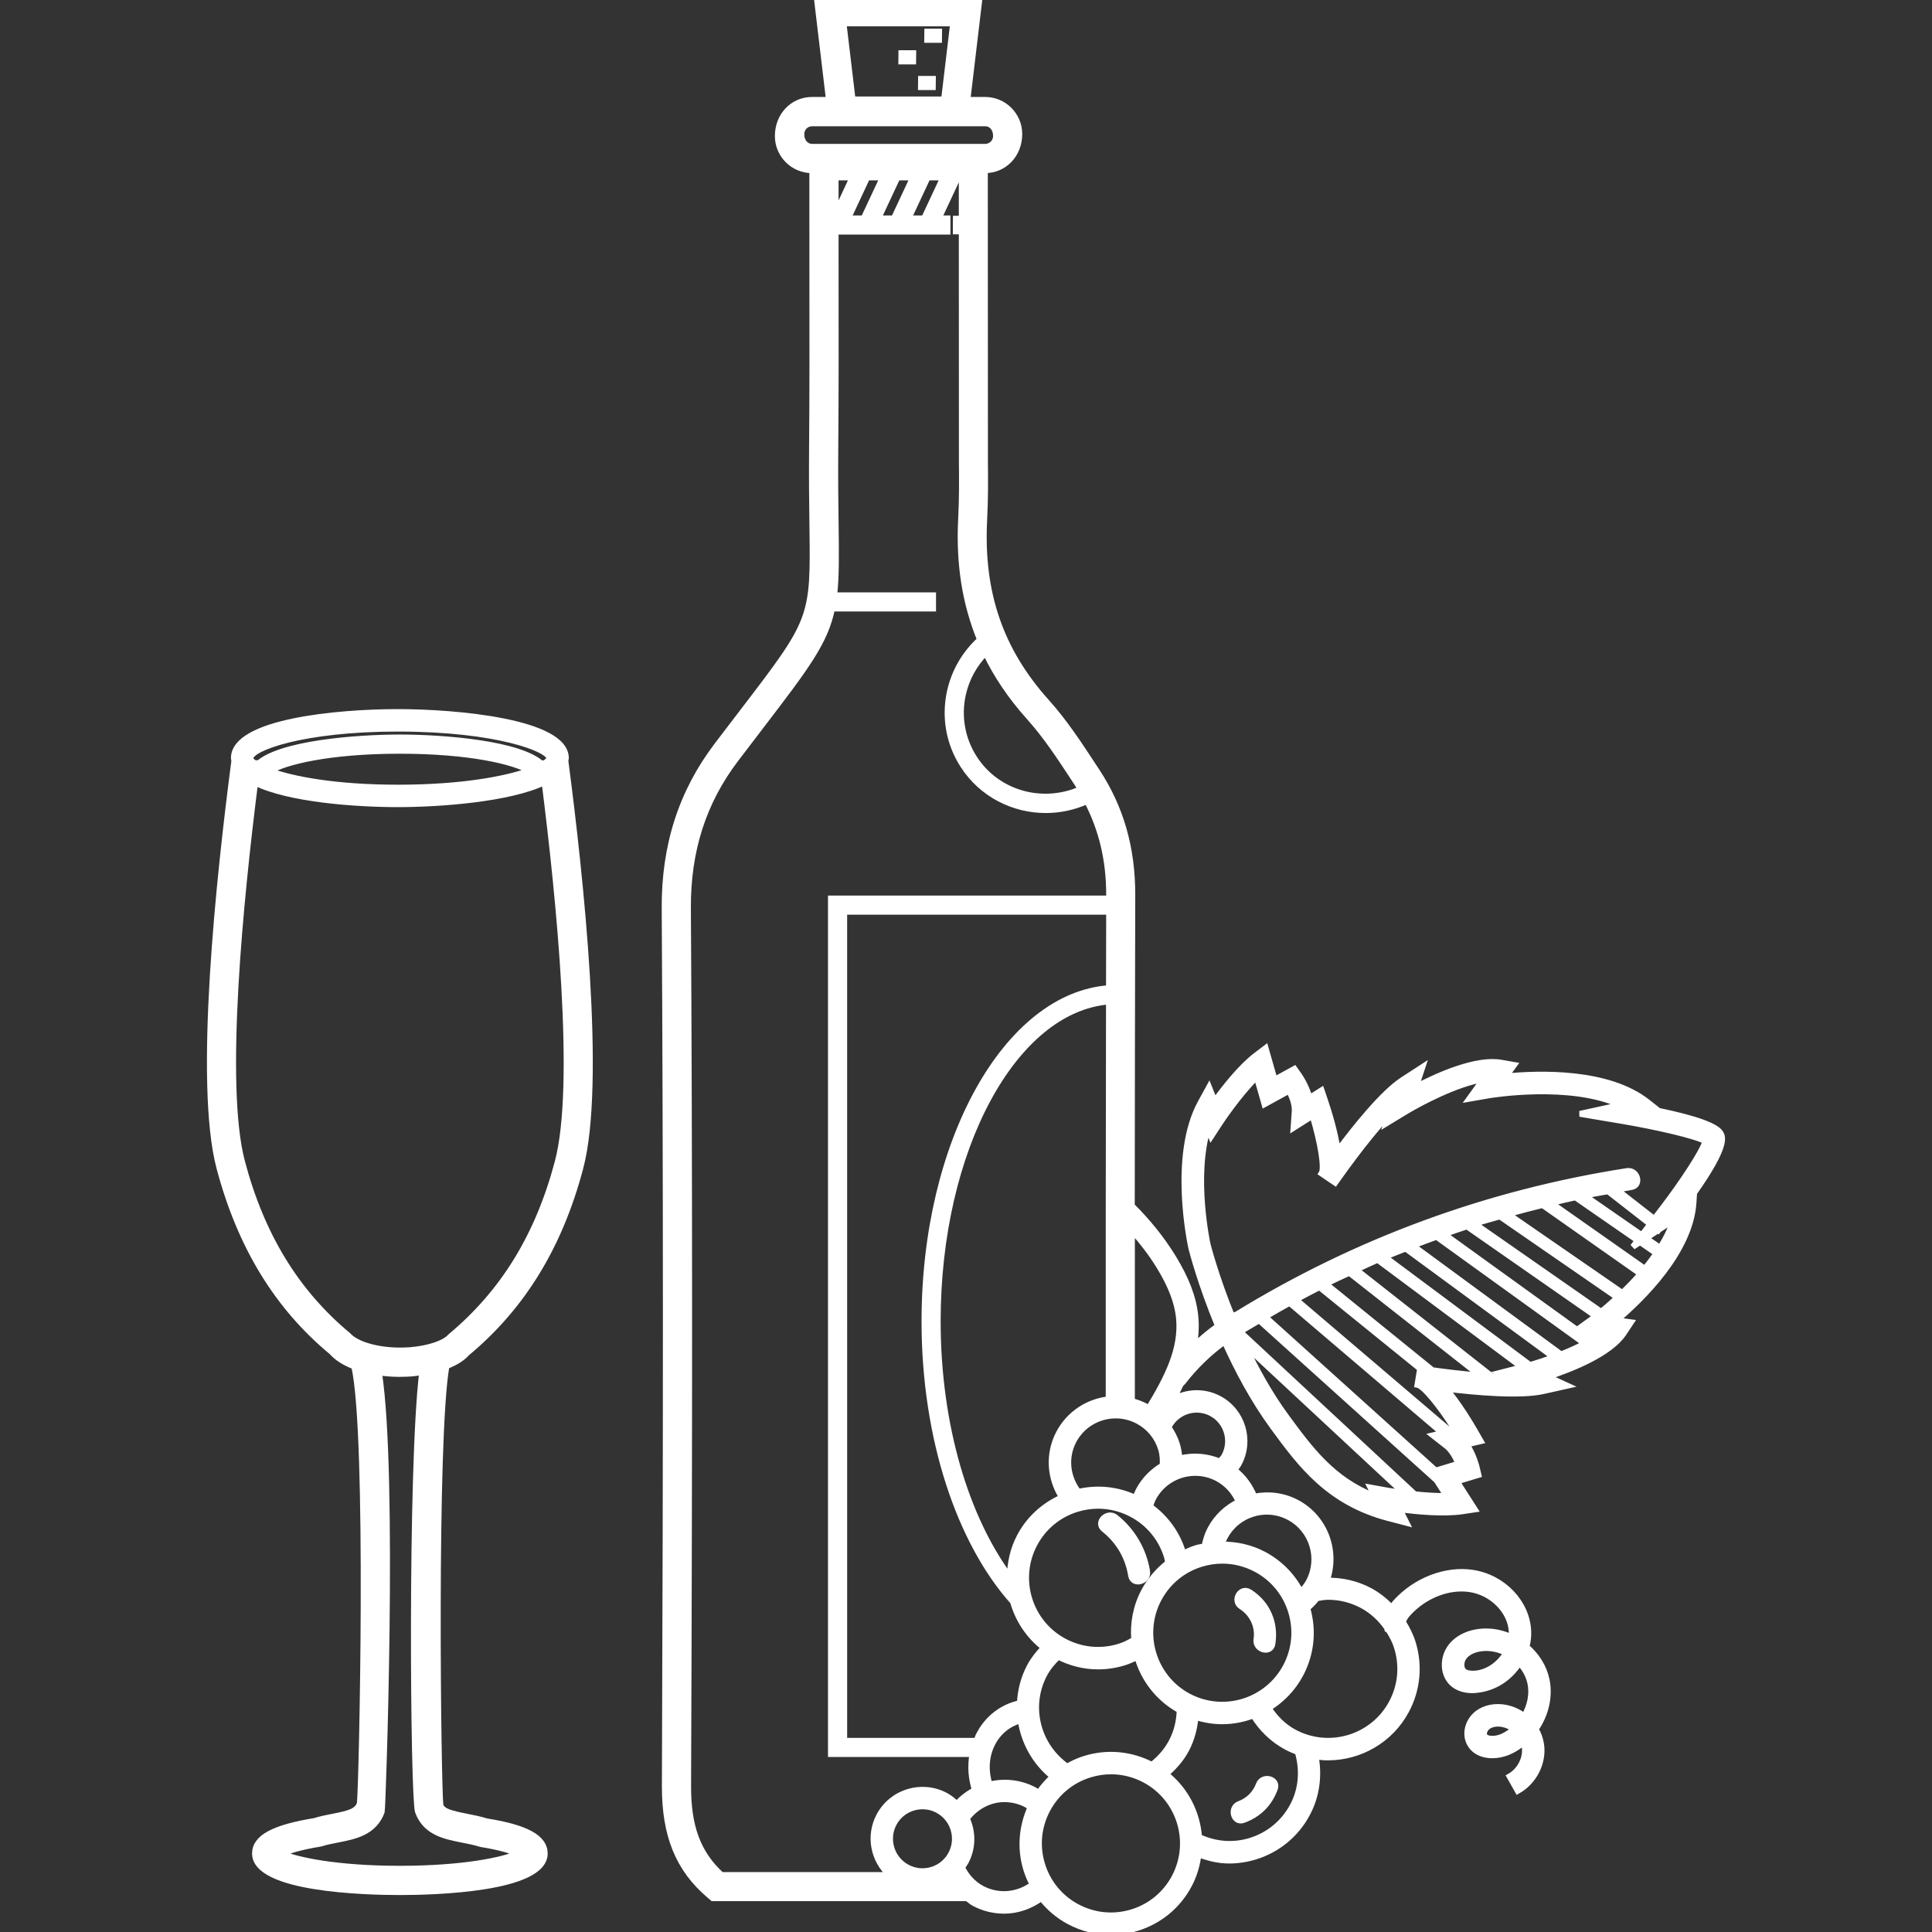
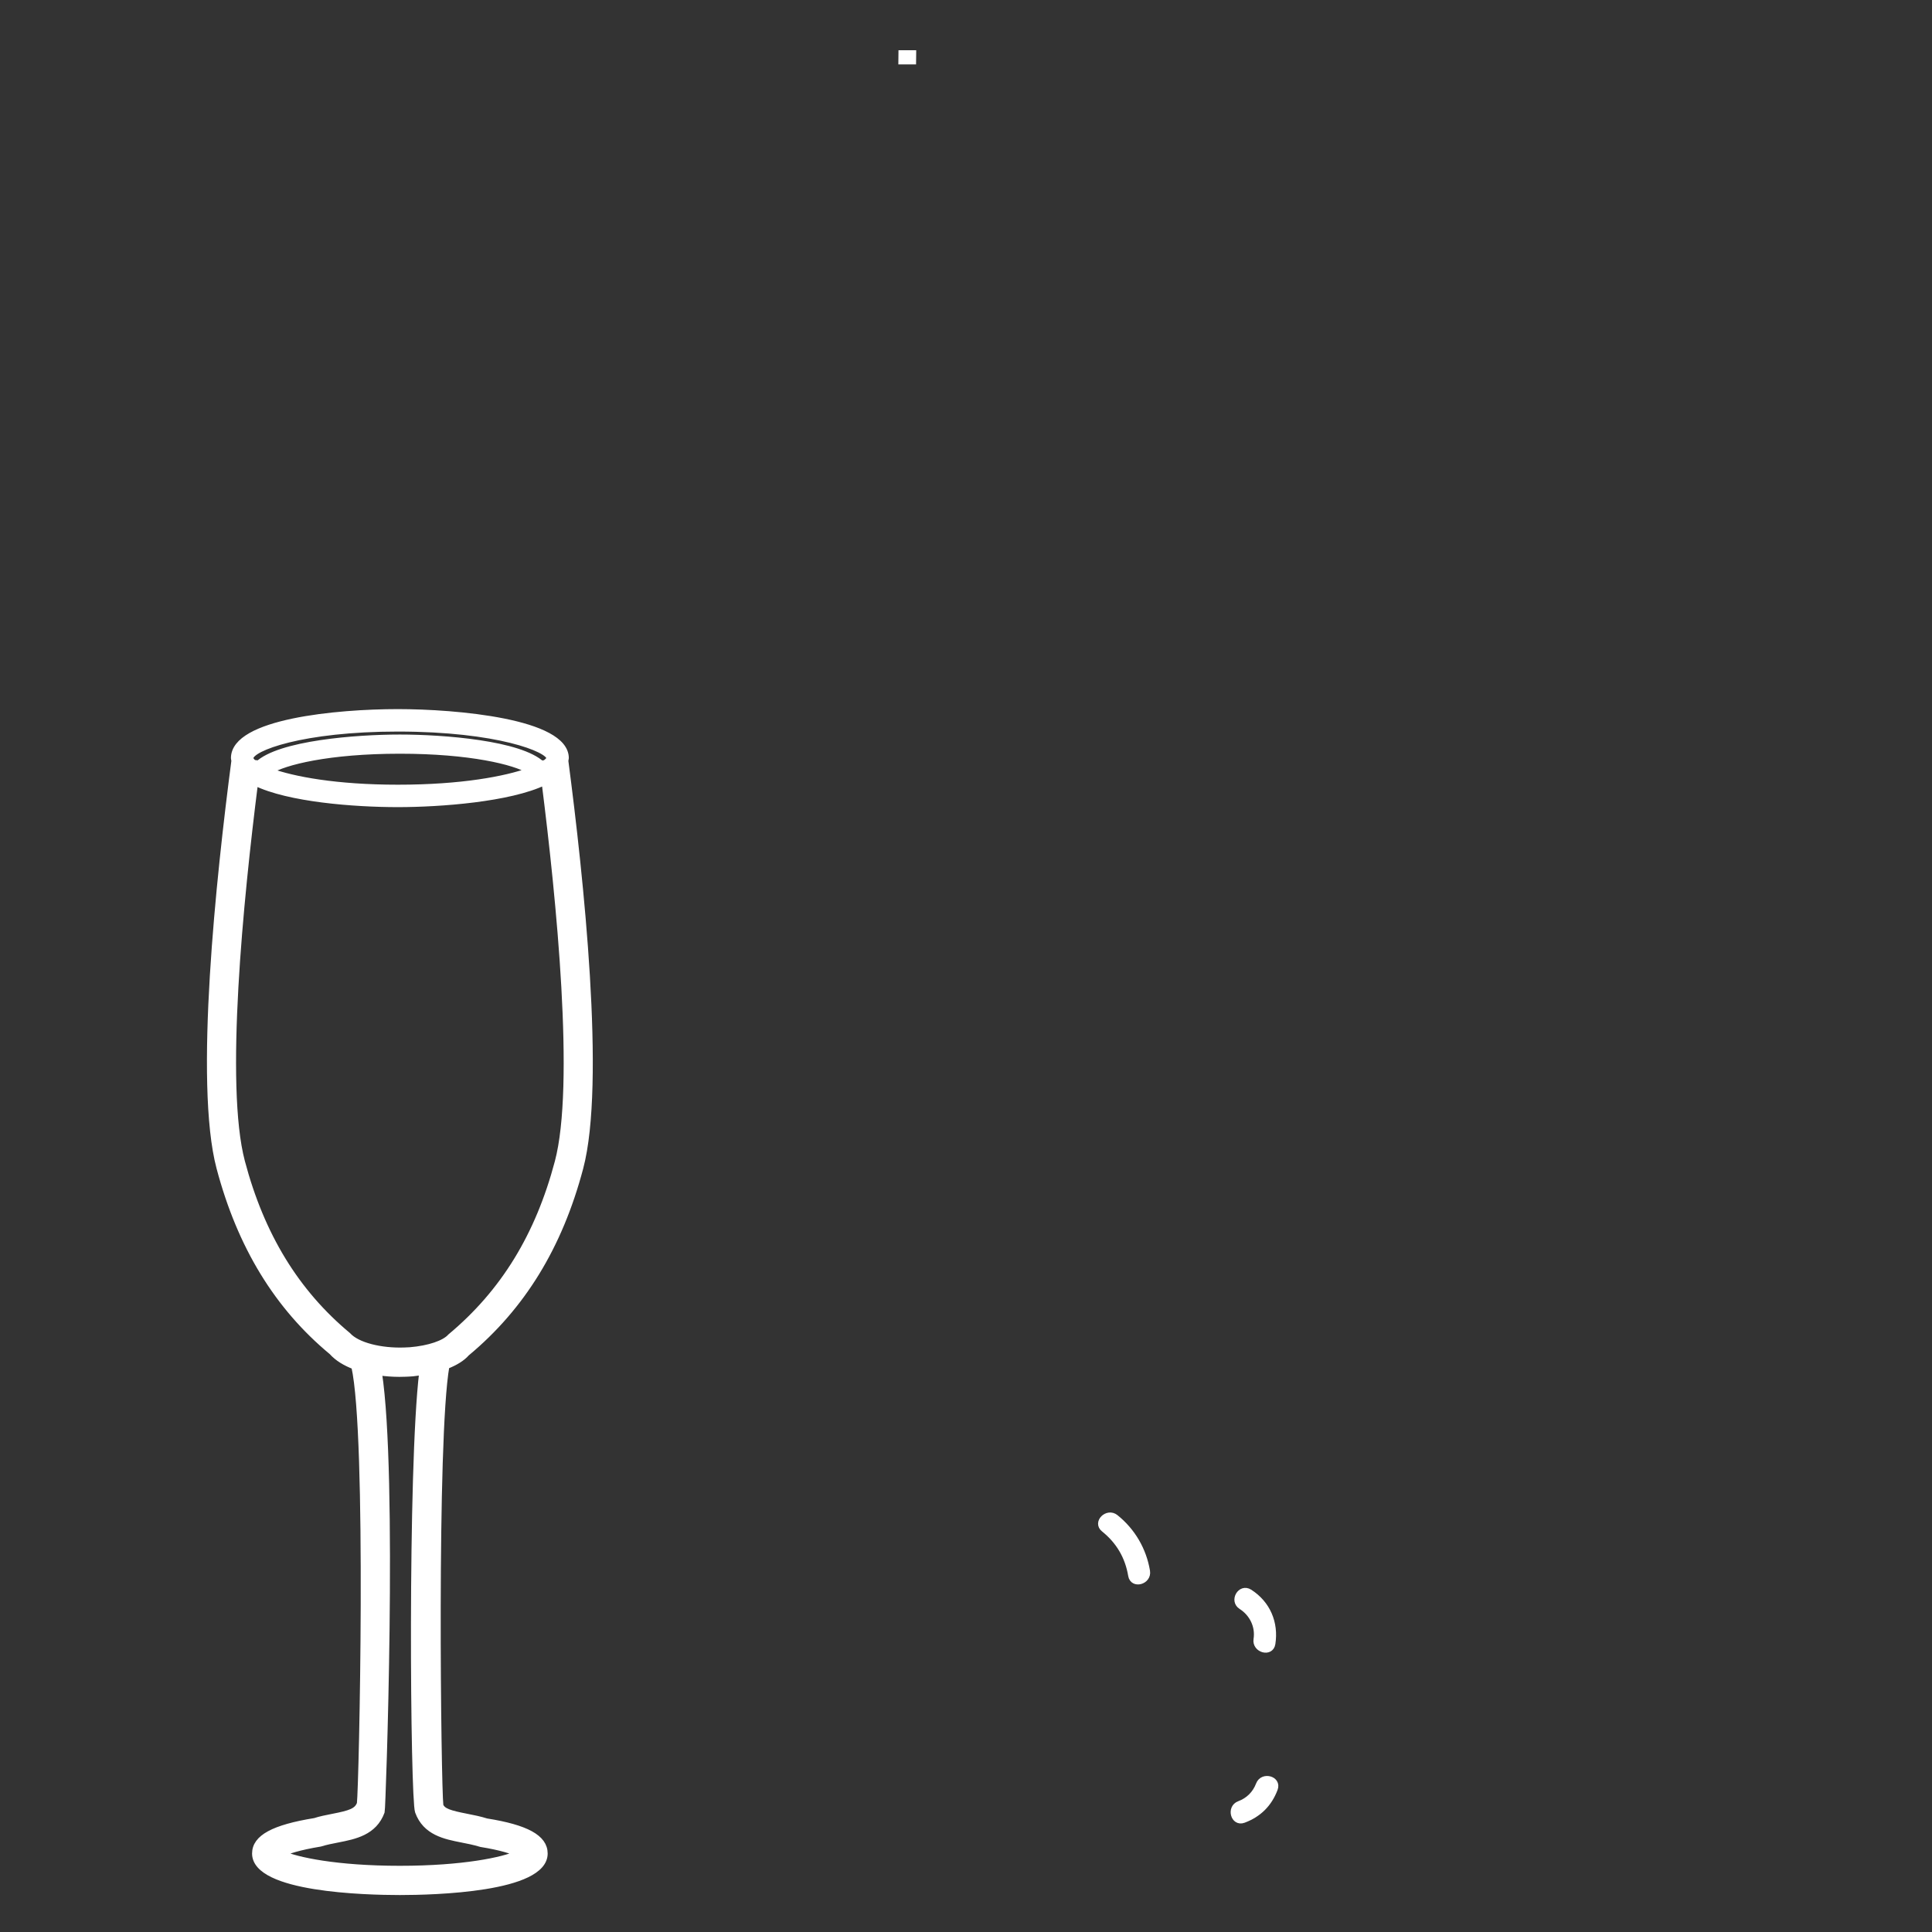
<svg xmlns="http://www.w3.org/2000/svg" fill="#ffffff" height="800px" width="800px" id="Layer_1" viewBox="0 0 330.02 330.02" xml:space="preserve" stroke="#ffffff">
  <rect x="0" y="0" width="330.02" height="330.02" fill="#333333" stroke="none" />
  <g id="SVGRepo_bgCarrier" stroke-width="0" />
  <g id="SVGRepo_tracerCarrier" stroke-linecap="round" stroke-linejoin="round" />
  <g id="SVGRepo_iconCarrier">
    <g>
      <g>
        <g>
-           <path d="M160.42,5.46c0-0.024,0.004-0.036,0.004-0.06h-2.04c-0.012,0.468-0.02,0.94-0.016,1.412h2.036 C160.408,6.36,160.408,5.912,160.42,5.46z" />
          <path d="M156,9.144c0-0.024,0.004-0.036,0.004-0.06h-2.04c-0.012,0.468-0.02,0.94-0.016,1.412h2.036 C155.988,10.044,155.992,9.596,156,9.144z" />
-           <path d="M159.356,13.528c0-0.024,0.004-0.036,0.004-0.06h-2.04c-0.012,0.468-0.02,0.94-0.016,1.412h2.036 C159.344,14.428,159.348,13.976,159.356,13.528z" />
          <path d="M96.664,129.5c0-6.228-18.772-7.872-28.7-7.872c-10.408,0-28.016,1.66-28.016,7.872c0,0.156,0.06,0.296,0.08,0.444 c-2.596,19.808-6.376,55.096-2.552,69.528c3.552,13.408,9.904,23.768,19.196,31.468c0.956,1.08,2.312,1.88,3.836,2.464 c2.668,11.62,1.304,71.78,0.956,74.68c-0.476,1.312-1.692,1.668-4.564,2.232c-1.104,0.216-2.252,0.444-3.104,0.732 c-7.08,1.148-10.236,2.864-10.236,5.564c0,6.12,18.936,6.596,24.744,6.596c5.808,0,24.748-0.476,24.748-6.596 c0-2.704-3.156-4.416-9.952-5.496c-1.132-0.356-2.28-0.584-3.384-0.8c-2.876-0.564-4.088-0.92-4.48-1.904 c-0.388-3.088-1.16-62.636,1.032-75.064c1.512-0.588,2.712-1.328,3.448-2.176c9.52-7.912,15.872-18.272,19.42-31.68 c3.824-14.448,0.04-49.76-2.556-69.556C96.6,129.792,96.664,129.656,96.664,129.5z M67.964,124.464 c17.064,0,25.864,3.532,25.864,5.036c0,0.236-0.292,0.532-0.724,0.844l-0.5,0.064c0.008,0.052,0.012,0.108,0.02,0.16 c-3.724-3.572-16.844-4.596-24.32-4.596c-7.48,0-20.6,1.024-24.32,4.596c0.008-0.06,0.016-0.124,0.024-0.184l-0.664-0.08 c-0.344-0.288-0.56-0.564-0.56-0.8C42.784,127.792,51.672,124.464,67.964,124.464z M90.404,131.652 c-4.008,1.44-11.504,2.888-22.44,2.888c-10.52,0-17.9-1.388-21.844-2.832c2.408-1.528,9.988-3.46,22.184-3.46 C80.356,128.248,87.9,130.132,90.404,131.652z M78.944,314.248c0.96,0.188,1.968,0.38,3.236,0.756 c3.508,0.568,5.312,1.196,6.208,1.624c-2.348,1.092-9.224,2.584-20.084,2.584c-10.848,0-17.724-1.492-20.076-2.584 c0.916-0.432,2.792-1.084,6.484-1.696c0.988-0.308,1.992-0.5,2.952-0.688c2.932-0.572,6.26-1.224,7.556-4.792 c0.14-0.38,2.22-57.516-0.484-75.008c1.188,0.164,2.372,0.248,3.476,0.248c0.344,0,0.68-0.004,1.004-0.02 c0.372-0.012,0.748-0.024,1.304-0.072c0.56-0.048,1.064-0.152,1.592-0.232c-2.004,16.62-1.516,72.904-0.724,75.08 C72.684,313.02,76.012,313.672,78.944,314.248z M95.268,198.472c-3.328,12.576-9.252,22.268-18.332,29.844 c-1.008,1.144-3.656,2.044-6.9,2.316c-0.308,0.024-0.62,0.032-0.96,0.044c-4.012,0.144-8.06-0.852-9.628-2.592 c-8.852-7.364-14.776-17.056-18.104-29.632c-3.456-13.04-0.284-44.84,2.236-64.748c5.7,2.8,16.892,3.668,24.384,3.668 c7.224,0,19.104-0.884,25.052-3.756C95.54,153.516,98.728,185.4,95.268,198.472z" />
-           <path d="M293.908,193.576c-0.704-1.232-4.256-2.512-10.584-3.824l-1.896-1.496c-6.744-5.316-18.472-4.944-24.196-4.384 l1.416-1.956l-2.232-0.392c-4.224-0.744-10.66,2.108-14.548,4.132l1.116-3.388l-3.384,2.2c-3.408,2.216-8.112,8.108-11.08,12.084 c-0.448-3.14-1.54-6.664-2.192-8.6l-0.58-1.712l-2.052,1.304c-0.54-2.044-1.676-3.696-1.848-3.94l-0.732-1.032l-3.388,1.86 l-1.54-5.4l-1.652,1.256c-2.6,1.98-5.38,5.524-7.048,7.824l-0.96-2.396l-1.44,2.628c-5,9.12-1.728,24.212-1.58,24.884 c0.104,0.404,1.552,6.072,4.54,13.28c-1.456,1.036-2.816,2.184-4.108,3.408c0.312-1.668,0.424-3.388,0.24-5.144 c-0.324-3.108-1.524-6.264-3.764-9.94c-1.984-3.244-4.392-6.192-7.08-8.86c0.012-17.116,0.04-34.732,0.084-53.108 c0.016-7.996-1.964-14.912-6.064-21.136l-0.584-0.888c-2.436-3.72-4.96-7.564-8-10.948c-7.9-8.784-11.284-18.652-10.652-31.048 c0.192-3.748,0.164-6.828,0.136-9.804l-0.02-49.968h0.048c3.216,0,5.832-2.616,5.832-6.176c0-3.216-2.616-5.832-5.832-5.832 h-3.028L167.284,0h-27.716l2.028,17.064h-2.9c-3.216,0-5.832,2.616-5.832,6.176c0,3.216,2.616,5.832,5.832,5.832h0.056 l0.008,18.5c0.016,9.7,0.028,19.396-0.056,29.092c-0.044,5.22,0.012,9.424,0.06,12.912c0.216,16.172,0.216,16.172-11.984,32.104 l-4.292,5.624c-6.092,8.028-9.024,17.152-8.956,27.892c0.26,43.456,0.268,89.676,0.032,149.868 c-0.032,8.444,2.32,14.216,7.632,18.716l0.556,0.472h43.468c0.396,0.288,0.744,0.628,1.184,0.86 c1.632,0.868,3.388,1.276,5.12,1.276c2.296,0,4.504-0.796,6.364-2.152c1.284,1.628,2.88,3.004,4.764,4.004 c2.22,1.18,4.64,1.78,7.084,1.78c1.488,0,2.984-0.224,4.444-0.668c3.864-1.18,7.04-3.8,8.932-7.368 c0.892-1.676,1.392-3.448,1.612-5.232c1.688,0.636,3.428,1.068,5.212,1.068c1.488,0,2.984-0.224,4.444-0.668 c3.864-1.18,7.04-3.8,8.932-7.368c1.608-3.028,2.04-6.424,1.436-9.744c0.696,0.096,1.396,0.16,2.088,0.16 c5.42,0,10.672-2.916,13.392-8.024c1.9-3.572,2.292-7.668,1.108-11.532c-0.388-1.268-0.98-2.424-1.66-3.52 c0.02-0.376,0.276-0.892,0.824-1.5c2.796-3.096,6.952-4.736,10.644-4.156c3.816,0.592,6.924,3.788,7.084,7.264 c0.012,0.308,0,0.616-0.04,0.928c-1.352-0.628-2.836-0.984-4.352-0.984c-0.016,0-0.036,0-0.056,0 c-2.468,0.016-4.612,0.936-5.884,2.516c-0.864,1.072-1.26,2.524-1.068,3.888c0.172,1.18,0.768,2.176,1.684,2.808 c0.792,0.548,1.816,0.832,3.036,0.836c2.432-0.088,4.816-1.068,6.648-2.976c0.516-0.532,0.964-1.108,1.348-1.712 c0.928,0.984,1.6,2.192,1.876,3.516c0.38,1.86-0.048,3.88-1.052,5.6c-0.924-0.712-2.016-1.22-3.2-1.444 c-1.748-0.332-3.468,0.004-4.72,0.924c-1.628,1.2-2.264,3.36-1.48,5.024c0.428,0.908,1.192,1.568,2.2,1.912 c1.448,0.5,3.348,0.3,4.964-0.516c0.768-0.388,1.48-0.864,2.132-1.412c0.084,0.248,0.144,0.504,0.184,0.764 c0.276,1.924-0.808,4.048-2.584,5.048l1.392,2.468c2.796-1.576,4.44-4.832,3.996-7.916c-0.132-0.94-0.456-1.832-0.928-2.64 c1.7-2.452,2.456-5.516,1.868-8.384c-0.452-2.22-1.72-4.204-3.444-5.676c0.244-0.888,0.348-1.8,0.304-2.7 c-0.216-4.86-4.288-9.132-9.472-9.94c-4.56-0.716-9.764,1.268-13.184,5.056c-0.272,0.3-0.48,0.596-0.684,0.892 c-1.092-1.132-2.32-2.144-3.752-2.904c-2.292-1.216-4.796-1.752-7.316-1.708c1.792-5.028-0.284-10.752-5.136-13.332 c-2.252-1.192-4.792-1.512-7.256-1.02c-0.728-1.812-1.88-3.384-3.412-4.572c0.28-0.34,0.568-0.676,0.784-1.08 c2.12-3.992,0.596-8.96-3.392-11.08c-2.552-1.356-5.508-1.204-7.86,0.12c0.472-0.852,0.924-1.748,1.356-2.664 c0.112-0.084,0.228-0.16,0.324-0.284c2.048-2.66,4.444-4.972,7.128-6.932c2.124,4.752,4.868,9.936,8.3,14.628 c4.644,6.332,9.448,12.88,19.752,15.556l3.028,0.788l-1.168-2.32c2.884,0.388,7.42,0.824,10.664,0.352l2.168-0.324l-3.064-4.78 l3.692-1.116l-0.308-1.296c-0.028-0.116-0.504-2.084-1.692-3.912l2.384-0.556l-0.952-1.656c-0.808-1.408-2.792-4.712-4.96-7.3 c5.04,0.616,12.652,1.292,16.608,0.404l4.108-0.92l-3.336-1.528c4.188-1.376,10.636-3.964,12.944-7.424l1.252-1.884l-2.44-0.336 c4.352-3.688,12.568-11.708,13.116-20.076l0.112-1.692C295.116,195.668,294.26,194.18,293.908,193.576z M256.184,283.788 c-1.288,1.336-2.948,2.104-4.564,2.104c-0.012,0-0.024,0-0.032,0c-0.632,0-1.128-0.116-1.44-0.332 c-0.328-0.228-0.444-0.604-0.484-0.884c-0.084-0.588,0.088-1.24,0.464-1.704c0.724-0.904,2.104-1.448,3.692-1.456 c0.016,0,0.028,0,0.044,0c1.196,0,2.368,0.3,3.416,0.824C256.976,282.856,256.608,283.344,256.184,283.788z M256.884,296.528 c-0.916,0.464-2.048,0.62-2.772,0.368c-0.368-0.124-0.492-0.316-0.556-0.44c-0.2-0.424,0.084-1.152,0.596-1.528 c0.44-0.328,1.06-0.5,1.732-0.5c0.252,0,0.516,0.024,0.776,0.076c0.708,0.136,1.368,0.436,1.932,0.86 C258.076,295.82,257.504,296.216,256.884,296.528z M194.384,242.736c1.916,1.016,3.316,2.72,3.948,4.792 c0.28,0.924,0.324,1.864,0.264,2.796c-1.716,1.016-3.14,2.452-4.096,4.252c-0.224,0.42-0.388,0.852-0.54,1.288 c-3.072-1.44-6.46-1.788-9.748-1.032c-1.9-2.44-2.348-5.836-0.808-8.74c1.46-2.744,4.272-4.304,7.184-4.304 C191.868,241.788,193.172,242.092,194.384,242.736z M189.38,239.024c-3.48,0.388-6.716,2.424-8.48,5.74 c-1.916,3.612-1.564,7.796,0.5,11.012c-3.06,1.368-5.596,3.636-7.192,6.644c-1.184,2.228-1.684,4.62-1.7,6.984 c-7.452-9.992-12.328-25.812-12.328-43.708c0-29.352,13.004-53.316,29.248-54.62C189.384,194.748,189.368,217.328,189.38,239.024 z M157.916,225.692c0,20.088,6.036,37.752,15.12,47.912c0.86,3.052,2.668,5.816,5.276,7.84c-0.92,0.96-1.764,2-2.408,3.208 c-1.068,2.008-1.588,4.148-1.696,6.284c-2.94,0.616-5.632,2.556-7.14,5.724c-0.108,0.224-0.144,0.468-0.236,0.696h-22.624 V155.748h45.248c-0.012,4.4-0.02,8.724-0.028,13.048C171.94,170.06,157.916,195.06,157.916,225.692z M178.408,285.984 c0.612-1.148,1.44-2.112,2.352-2.988c2.14,1.084,4.452,1.664,6.788,1.664c1.488,0,2.984-0.22,4.444-0.668 c0.8-0.244,1.544-0.588,2.272-0.968c1.068,3.756,3.568,7.092,7.236,9.112c-0.048,1.86-0.472,3.696-1.372,5.388 c-0.848,1.604-2.024,2.908-3.376,3.948c-3.54-1.844-7.588-2.228-11.404-1.056c-1.088,0.332-2.1,0.804-3.068,1.352 C177.26,298.264,175.468,291.524,178.408,285.984z M197.928,273.128c1.544-2.904,4.12-5.028,7.26-5.988 c1.192-0.364,2.408-0.544,3.612-0.544c1.984,0,3.952,0.488,5.756,1.444c2.904,1.54,5.028,4.12,5.988,7.264 c0.96,3.14,0.64,6.468-0.9,9.368c-3.188,5.988-10.636,8.272-16.636,5.088C197.032,286.576,194.748,279.112,197.928,273.128z M195.428,271.796c-1.404,2.64-1.912,5.508-1.688,8.288c-0.808,0.484-1.648,0.916-2.572,1.196 c-3.148,0.96-6.468,0.64-9.372-0.904c-5.984-3.18-8.264-10.644-5.084-16.632c1.544-2.9,4.12-5.028,7.26-5.988 c1.192-0.364,2.408-0.544,3.612-0.544c1.984,0,3.952,0.488,5.756,1.444c2.9,1.54,5.028,4.12,5.988,7.26 c0.104,0.34,0.148,0.688,0.208,1.036C197.868,268.256,196.452,269.872,195.428,271.796z M168.352,111.504 c1.864,3.884,4.34,7.544,7.484,11.044c2.84,3.16,5.276,6.876,7.636,10.472l0.584,0.892c0.196,0.296,0.324,0.616,0.508,0.912 c-6.492,2.848-14.228,0.752-18.128-5.3c-2.1-3.256-2.792-7.148-1.944-10.956C165.096,115.864,166.452,113.452,168.352,111.504z M162.808,4l-1.548,12.988h-15.62L144.092,4H162.808z M138.716,25.076c-1.012,0-1.832-0.824-1.832-2.176 c0-1.008,0.82-1.832,1.832-1.832h29.588c1.012,0,1.832,0.824,1.832,2.176c0,1.008-0.82,1.832-1.832,1.832H138.716z M148.136,30.308h2.66l-3.272,6.996h-2.66L148.136,30.308z M142.744,36.484l-0.004-6.176h2.888L142.744,36.484z M153.3,30.308 h2.66l-3.272,6.996h-2.66L153.3,30.308z M158.464,30.308h2.66l-3.276,6.996h-2.656L158.464,30.308z M162.468,316.696 c-0.696,1.308-1.856,2.264-3.268,2.696c-1.432,0.432-2.916,0.288-4.224-0.408c-2.696-1.432-3.724-4.792-2.292-7.492 c0.996-1.872,2.916-2.936,4.904-2.936c0.88,0,1.764,0.208,2.592,0.648C162.876,310.64,163.9,314,162.468,316.696z M163.428,308.176c-0.552-0.564-1.18-1.08-1.92-1.472c-4.084-2.16-9.156-0.612-11.324,3.464 c-1.836,3.452-0.98,7.604,1.792,10.116H123.24c-4.008-3.648-5.72-8.244-5.692-15.204c0.24-60.208,0.232-106.44-0.032-149.908 c-0.064-9.832,2.604-18.164,8.152-25.468l4.276-5.608c7.932-10.356,11.028-14.48,12.188-20.144h17.256v-2.268h-16.892 c0.356-3.096,0.324-6.816,0.252-12.16c-0.048-3.464-0.1-7.64-0.06-12.824c0.084-9.712,0.072-19.424,0.056-29.136l-0.004-7.996 h19.112v-2.264h-1.504l3.272-6.996h0.66l0.004,7.052h-1.008c-0.008,0.716-0.016,1.436-0.016,2.16h1.024l0.016,39.56 c0.028,3.052,0.056,5.936-0.128,9.564c-0.392,7.668,0.688,14.428,3.224,20.62c-2.556,2.344-4.356,5.376-5.124,8.812 c-0.98,4.404-0.18,8.908,2.252,12.676c3.188,4.94,8.584,7.628,14.116,7.628c2.38,0,4.784-0.5,7.048-1.528 c2.492,4.792,3.78,10.04,3.768,16c0,0.212,0,0.412,0,0.624h-47.52V299.62h24.18c-0.396,2.084-0.212,4.196,0.412,6.156 C165.372,306.376,164.324,307.18,163.428,308.176z M167.748,322.612c-1.528-0.812-2.676-2.096-3.416-3.624 c0.224-0.312,0.452-0.616,0.636-0.96c1.272-2.388,1.232-5.108,0.188-7.396c1.556-2.072,3.916-3.3,6.42-3.3 c1.284,0,2.584,0.304,3.796,0.948c0.236,0.124,0.44,0.284,0.652,0.436c-1.504,3.344-1.808,7.056-0.728,10.596 c0.28,0.908,0.652,1.772,1.08,2.6C173.948,323.724,170.608,324.128,167.748,322.612z M176.704,305.776 c-2.448-1.3-5.16-1.552-7.664-0.948c-0.7-2.16-0.672-4.604,0.368-6.784c1.064-2.224,2.904-3.636,4.948-4.172 c0.544,3.72,2.452,7.176,5.5,9.62c-0.924,0.808-1.724,1.748-2.432,2.768C177.184,306.096,176.964,305.912,176.704,305.776z M200.632,320.656c-1.544,2.904-4.12,5.028-7.26,5.988c-3.136,0.956-6.468,0.644-9.372-0.904c-2.904-1.54-5.028-4.12-5.988-7.26 c-0.96-3.14-0.64-6.468,0.904-9.368s4.12-5.028,7.26-5.988c1.192-0.364,2.408-0.544,3.612-0.544c1.984,0,3.952,0.488,5.756,1.444 C201.532,307.208,203.812,314.668,200.632,320.656z M220.836,308.456c-1.544,2.904-4.12,5.028-7.26,5.988 c-2.932,0.9-6,0.636-8.752-0.644c-0.304-4.144-2.288-8.072-5.656-10.744c1.352-1.172,2.576-2.524,3.468-4.196 c0.932-1.752,1.404-3.644,1.596-5.56c1.492,0.472,3.016,0.728,4.536,0.728c1.828,0,3.632-0.36,5.332-0.996 c1.356,2.2,3.252,4.104,5.692,5.404c0.616,0.328,1.244,0.596,1.88,0.832C222.544,302.24,222.4,305.512,220.836,308.456z M226.904,272.772c1.984,0,3.952,0.488,5.756,1.444c1.74,0.924,3.156,2.256,4.256,3.824c0.008,0.028,0.004,0.06,0.012,0.088 l0.04-0.012c0.708,1.028,1.308,2.132,1.68,3.36c0.96,3.14,0.64,6.468-0.9,9.368c-3.188,5.988-10.648,8.26-16.636,5.084 c-1.888-1.004-3.316-2.488-4.404-4.164c2.224-1.364,4.132-3.304,5.444-5.768c1.86-3.5,2.256-7.496,1.156-11.292 c0.612-0.5,1.148-1.068,1.64-1.7C225.6,272.888,226.252,272.772,226.904,272.772z M214.024,258.584 c0.788-0.244,1.588-0.36,2.384-0.36c1.308,0,2.608,0.324,3.8,0.956c3.948,2.1,5.456,7.024,3.36,10.976 c-0.364,0.684-0.844,1.26-1.364,1.788c-1.4-2.712-3.564-4.944-6.316-6.408c-2.252-1.2-4.716-1.724-7.192-1.704 c0.136-0.444,0.312-0.88,0.536-1.3C210.252,260.62,211.952,259.216,214.024,258.584z M211.596,256.536 c-2.064,1.004-3.764,2.6-4.86,4.664c-0.5,0.936-0.796,1.936-0.996,2.948c-0.46,0.096-0.92,0.14-1.376,0.28 c-0.792,0.244-1.536,0.584-2.264,0.94c-0.016-0.092-0.028-0.184-0.056-0.276c-0.972-3.172-2.944-5.828-5.58-7.748 c0.144-0.488,0.288-0.976,0.536-1.44c1.46-2.744,4.272-4.304,7.184-4.304c1.28,0,2.584,0.304,3.796,0.948 C209.632,253.432,210.872,254.84,211.596,256.536z M204.428,240.8c0.844,0,1.704,0.2,2.504,0.628 c2.604,1.384,3.6,4.636,2.22,7.248c-0.208,0.388-0.524,0.66-0.804,0.972c0.012,0.004,0.028,0.016,0.04,0.02 c-2.2-0.928-4.604-1.12-6.92-0.524c-0.056-0.82-0.18-1.636-0.428-2.444c-0.32-1.048-0.832-1.996-1.424-2.88 c0.028-0.056,0.04-0.12,0.068-0.176C200.652,241.832,202.508,240.8,204.428,240.8z M196.212,240.564 c-0.172-0.104-0.32-0.236-0.5-0.332c-0.764-0.408-1.56-0.688-2.36-0.896c-0.004-9.544-0.004-19.308,0.004-29.204 c1.708,1.936,3.312,3.964,4.66,6.176c2.02,3.304,3.088,6.084,3.368,8.756C201.928,230.384,199.428,235.272,196.212,240.564z M236.88,254.596l-2.796-0.508l0.752,1.504c-7.22-2.82-11.048-8.036-15.188-13.684c-2.804-3.832-5.152-8.1-7.06-12.168 l27.176,25.288C238.1,254.808,236.908,254.6,236.88,254.596z M241.672,255.248l-29.844-27.768c1.08-0.672,2.18-1.296,3.268-1.94 l30.3,27.324l1.712,2.668C245.368,255.572,243.412,255.432,241.672,255.248z M245.248,251.2l-29.128-26.268 c1.384-0.808,2.768-1.612,4.168-2.376l26.1,22.248l-1.624,0.376l2.328,1.824c0.928,0.728,1.6,2.004,2.008,3.028L245.248,251.2z M248.572,244.296l-0.812,0.188l-26.392-22.496c1.332-0.72,2.668-1.432,4.02-2.116l17.188,13.928l-0.452,2.744 C243.176,236.724,246.016,240.176,248.572,244.296z M244.684,234.056L226.476,219.3c1.328-0.66,2.68-1.26,4.02-1.884 l22.324,17.552C249.636,234.708,246.62,234.324,244.684,234.056z M256.172,234.52l1.544,0.704c-0.928-0.016-1.9-0.06-2.88-0.12 l-23.18-18.228c1.22-0.56,2.432-1.152,3.664-1.68l24.644,18.352L256.172,234.52z M261.352,233.168L236.556,214.7 c1.18-0.496,2.368-0.956,3.56-1.428l25.276,18.56C263.896,232.38,262.48,232.84,261.352,233.168z M266.652,231.352 l-25.304-18.576c1.34-0.52,2.688-1.024,4.04-1.512l25.304,18.248C269.424,230.184,268.04,230.808,266.652,231.352z M246.704,210.816c1.288-0.452,2.576-0.908,3.876-1.328l22.004,15.332c-0.412,0.32-0.672,0.516-0.692,0.528l-2.508,1.82 L246.704,210.816z M271.792,228.908l-1.9-1.372l3.3,0.456C272.768,228.304,272.292,228.608,271.792,228.908z M273.504,224.076 l-21.596-15.048c1.42-0.448,2.864-0.828,4.296-1.244l20.084,13.86C275.216,222.636,274.256,223.46,273.504,224.076z M277.124,220.852l-19.516-13.468c1.952-0.544,3.912-1.064,5.884-1.544l16.74,11.76 C279.196,218.792,278.136,219.88,277.124,220.852z M280.964,216.724l-15.992-11.232c1.38-0.324,2.748-0.672,4.14-0.964 l10.64,7.364l-0.824,1.076l1.22-0.804l2.792,1.932C282.324,215.012,281.66,215.888,280.964,216.724z M270.664,204.22 c1.332-0.268,2.68-0.492,4.02-0.728l7.204,5.62l-1.444,1.884L270.664,204.22z M283.576,213.16l-2.404-1.664l2.048-1.348 l0.032,0.024l0.072-0.096l2.54-1.672C285.348,210.028,284.54,211.628,283.576,213.16z M284.032,206.316l-1.452,1.896l-6.4-4.992 c0.832-0.14,1.652-0.32,2.488-0.452c1.796-0.28,1.036-3.012-0.752-2.732c-23.8,3.716-46.192,11.928-66.692,24.508 c-0.1,0.032-0.2,0.044-0.3,0.104c-0.152,0.088-0.288,0.196-0.436,0.284c-2.812-6.892-4.184-12.276-4.204-12.348 c-0.028-0.128-2.5-11.512,0.04-19.812l0.548,1.364l1.488-2.276c0.036-0.056,3.152-4.808,6.304-7.9l1.332,4.668l4.196-2.304 c0.512,0.984,1.052,2.356,0.964,3.528l-0.2,2.808l3.248-2.064c1.4,4.62,2.104,9,1.532,9.852l2.344,1.592 c0.068-0.092,4.904-7.128,9.304-11.812l-0.548,1.648l3.284-1.996c2.448-1.484,8.756-4.82,13.256-5.512l-2.4,3.32l3.428-0.592 c0.152-0.024,13.768-2.308,22.38,1.652l-6.916,1.516l7.212,1.216c5.8,0.98,12.584,2.528,14.22,3.468 C290.86,196.656,287.328,202.012,284.032,206.316z" />
          <path d="M190.56,259.196c-1.412-1.128-3.428,0.864-2.004,2.004c2.56,2.048,4.116,4.696,4.656,7.928 c0.3,1.796,3.032,1.032,2.732-0.752C195.336,264.74,193.44,261.5,190.56,259.196z" />
          <path d="M212.016,274.412c1.896,1.208,2.96,3.368,2.608,5.616c-0.28,1.784,2.452,2.552,2.732,0.752 c0.56-3.556-0.848-6.868-3.908-8.816C211.904,270.984,210.48,273.436,212.016,274.412z" />
          <path d="M215.032,304.824c-0.6,1.58-1.768,2.74-3.352,3.328c-1.696,0.632-0.96,3.372,0.752,2.732 c2.592-0.968,4.352-2.72,5.332-5.308C218.412,303.872,215.676,303.132,215.032,304.824z" />
        </g>
      </g>
    </g>
  </g>
</svg>